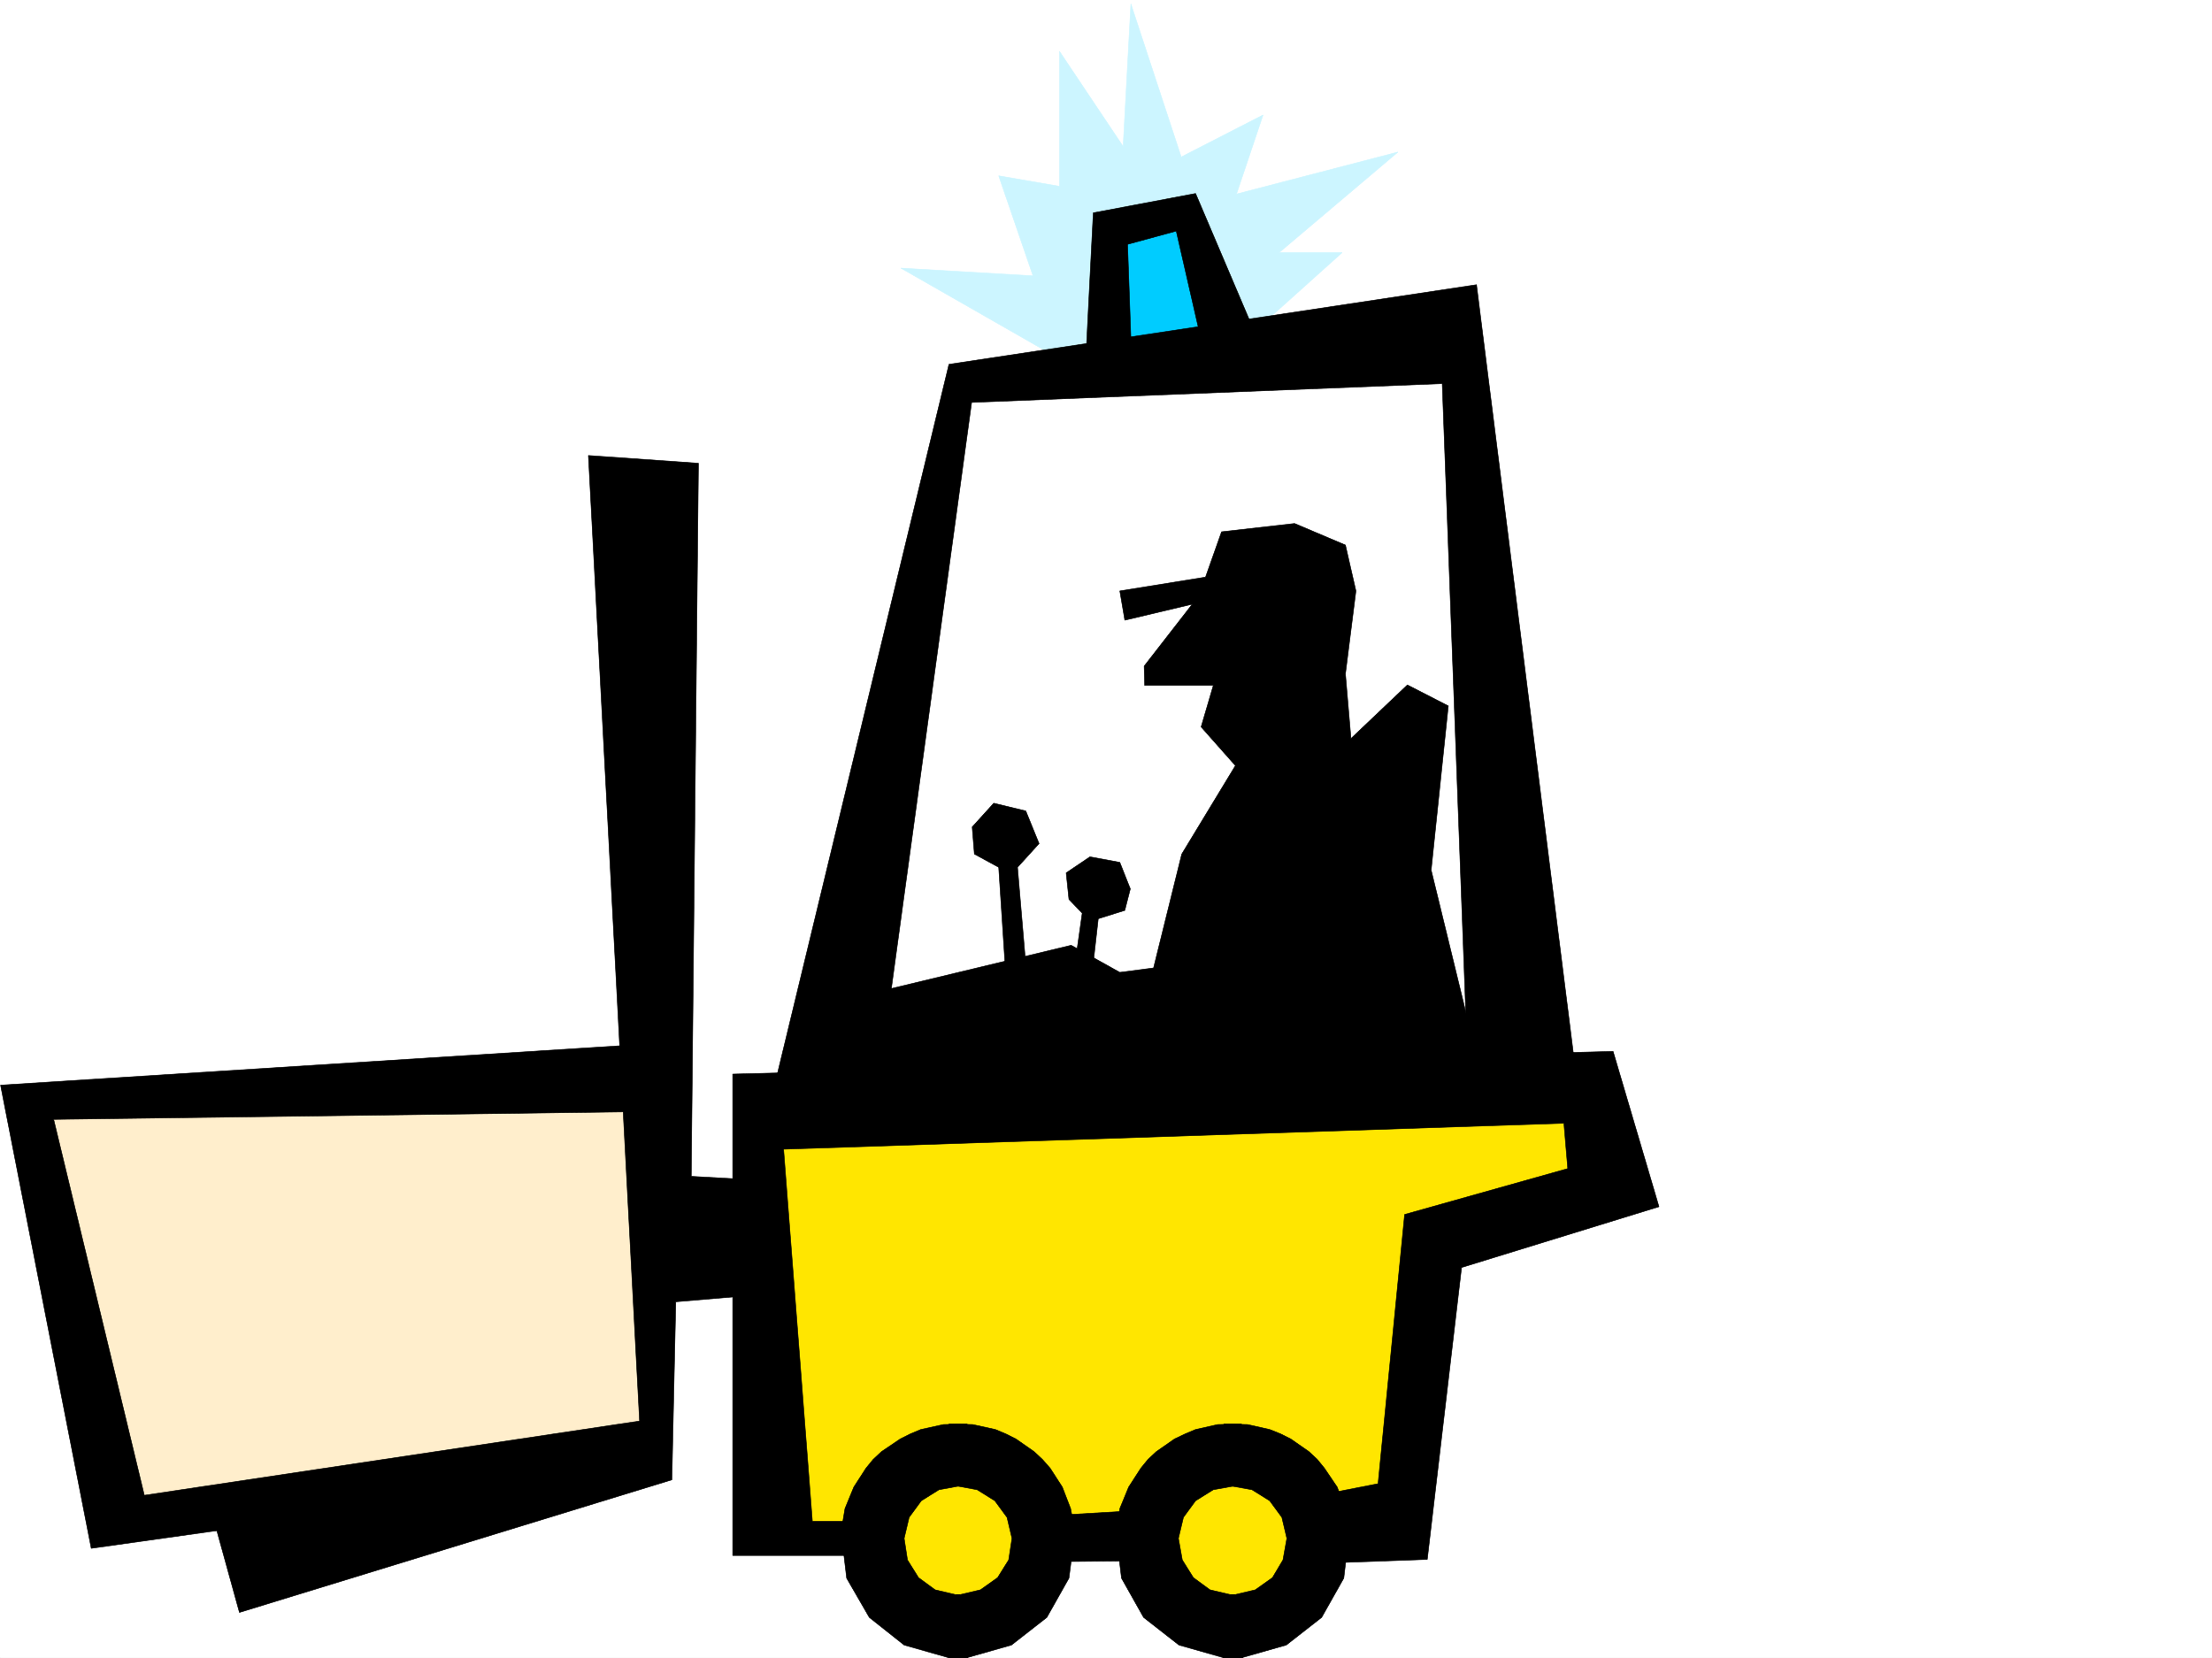
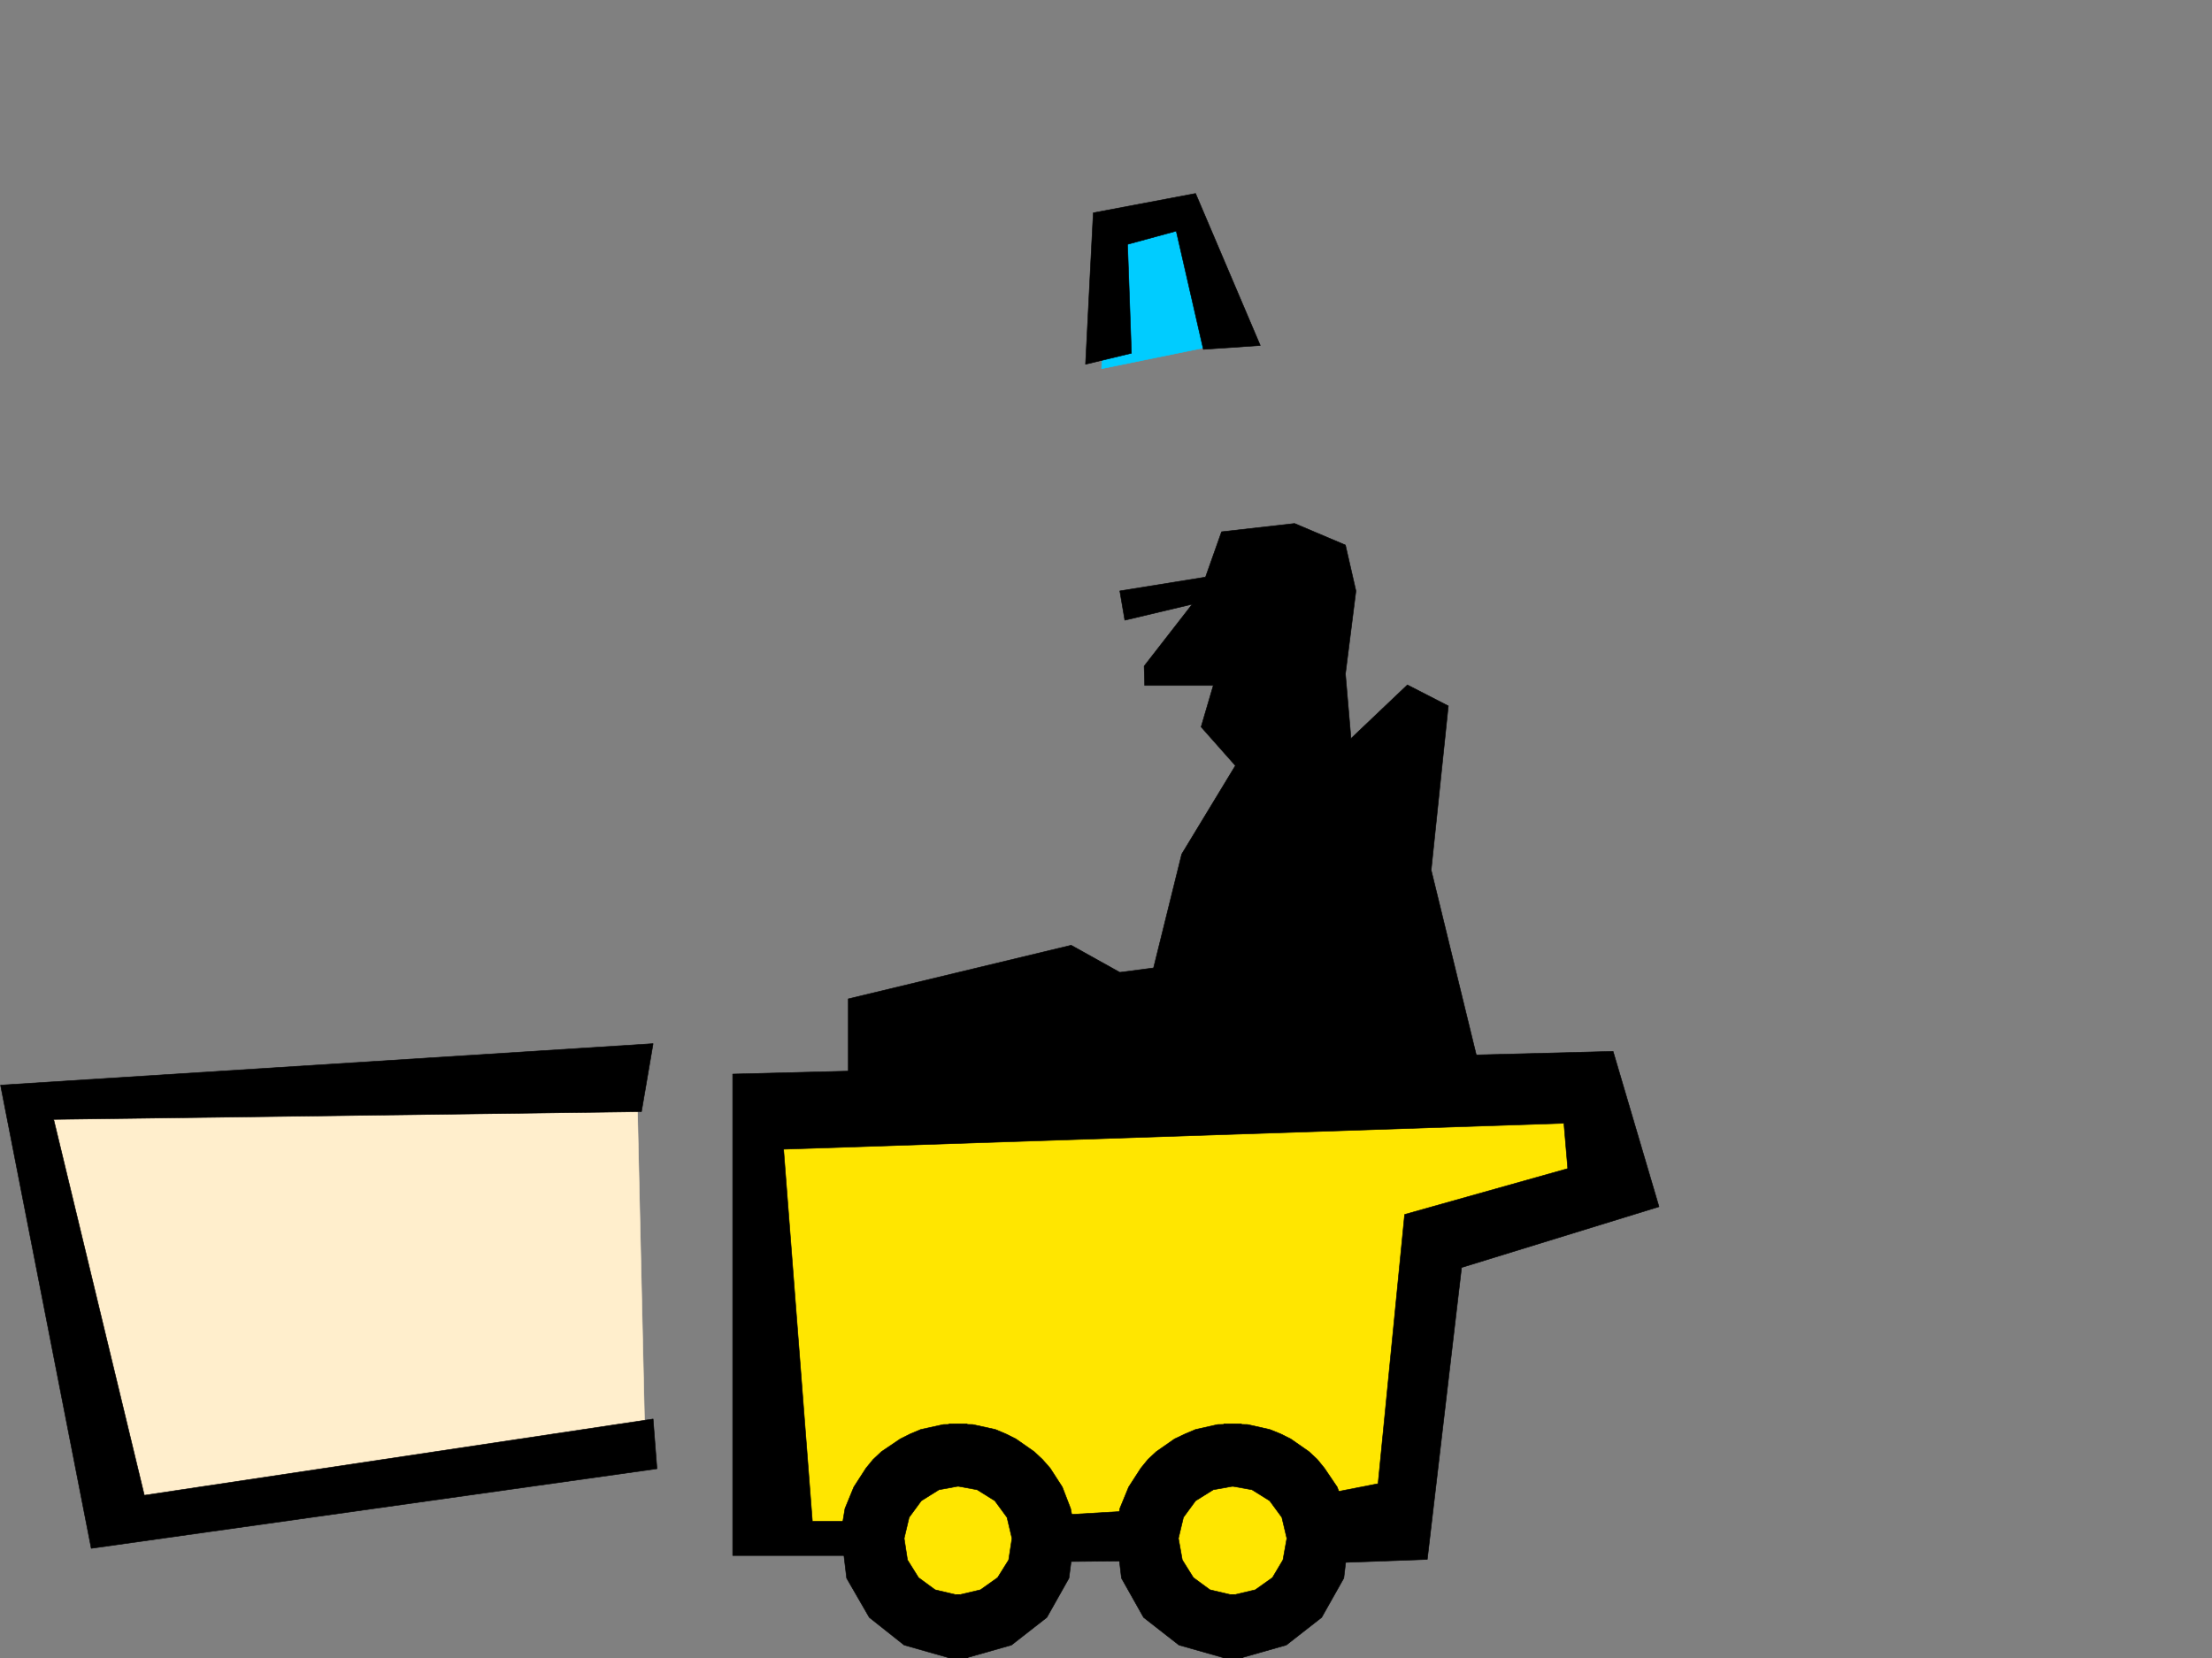
<svg xmlns="http://www.w3.org/2000/svg" width="2997.016" height="2246.668">
  <rect width="100%" height="100%" fill="#808080" stroke="none" />
  <defs>
    <clipPath id="a">
-       <path d="M0 0h2997v2244.137H0Zm0 0" />
-     </clipPath>
+       </clipPath>
  </defs>
-   <path fill="#fff" d="M0 2246.297h2997.016V0H0Zm0 0" />
  <g clip-path="url(#a)" transform="translate(0 2.16)">
    <path fill="#fff" fill-rule="evenodd" stroke="#fff" stroke-linecap="square" stroke-linejoin="bevel" stroke-miterlimit="10" stroke-width=".743" d="M.742 2244.137h2995.531V-2.16H.743Zm0 0" />
  </g>
-   <path fill="#ccf5ff" fill-rule="evenodd" stroke="#ccf5ff" stroke-linecap="square" stroke-linejoin="bevel" stroke-miterlimit="10" stroke-width=".743" d="m1439.309 488.36-218.762-125.083 179.078 10.48-46.492-135.558 82.422 14.23V69.677l86.18 128.797L1532.21 5.238l68.191 207.465 110.887-56.89-35.973 107.097 218.805-56.93-161.09 136.301h85.39l-139.35 125.121zm0 0" />
  <path fill="#fec" fill-rule="evenodd" stroke="#fec" stroke-linecap="square" stroke-linejoin="bevel" stroke-miterlimit="10" stroke-width=".743" d="m28.465 1487.52 131.883 573.011 713.261-118.355-11.218-494.34zm0 0" />
  <path fill="#0cf" fill-rule="evenodd" stroke="#0cf" stroke-linecap="square" stroke-linejoin="bevel" stroke-miterlimit="10" stroke-width=".743" d="m1492.523 499.582 11.223-190.223 85.434-20.996 79.414 175.285zm0 0" />
  <path fill="#ffe600" fill-rule="evenodd" stroke="#ffe600" stroke-linecap="square" stroke-linejoin="bevel" stroke-miterlimit="10" stroke-width=".743" d="m1030.988 1491.274 3.715 590.214 149.871 3.754 11.223 78.668 110.887 32.18 125.16-110.848 125.117-7.469 17.988 57.672 118.356 74.88 110.886-125.083 86.176-14.23 56.93-393.973 236.789-68.152-28.465-139.313zm0 0" />
  <path fill-rule="evenodd" stroke="#000" stroke-linecap="square" stroke-linejoin="bevel" stroke-miterlimit="10" stroke-width=".743" d="M992.75 2107.727V1455.34l1192.824-30.73 62.168 210.472-267.484 82.387-46.45 395.496-143.851 5.238-26.195-87.621 103.379-20.215 35.972-364.804 221.035-62.169-5.242-61.386-1057.222 35.187 38.98 504.078h82.422l-10.516 46.454zm0 0" />
-   <path fill-rule="evenodd" stroke="#000" stroke-linecap="square" stroke-linejoin="bevel" stroke-miterlimit="10" stroke-width=".743" d="m797.21 617.195 71.903 1357.2-585.91 61.425 41.211 149.047 585.914-179.742 5.277-241.207 123.594-10.477-10.476-154.289-92.16-5.242 9.734-966.238zm247.267 874.079 241.25-997.676 714.785-107.836 134.113 1064.34-144.59 30.695-35.973-961-637.605 25.492-128.129 935.508zm0 0" />
  <path fill-rule="evenodd" stroke="#000" stroke-linecap="square" stroke-linejoin="bevel" stroke-miterlimit="10" stroke-width=".743" d="m1470.785 493.598 10.48-205.235 138.61-26.199 87.66 205.98-77.144 5.239-36.715-160.309-65.961 17.985 5.238 147.566zM890.113 1990.113l-766.48 107.875L.743 1470.316l884.128-56.187-15.758 92.121-796.426 10.516 122.852 509.316 689.332-103.379Zm421.067 256.184h-25.453l-60.684-17.246-47.234-37.457-30.692-53.176-7.508-62.91 5.239-31.438 12.003-29.207 16.461-25.496 9.774-11.96 11.223-10.481 25.492-17.242 13.453-6.727 14.27-6.02 30.695-6.726 32.218-.742-9.738 83.867-28.465 5.242-23.968 14.973-16.5 22.484-6.723 28.465 4.496 29.207 14.977 23.969 22.48 16.5 28.465 6.726h5.238zm0 0" />
  <path fill-rule="evenodd" stroke="#000" stroke-linecap="square" stroke-linejoin="bevel" stroke-miterlimit="10" stroke-width=".743" d="M1284.98 2246.297h24.715l60.68-17.246 47.977-37.457 29.953-53.176 8.25-62.91-5.985-31.438-11.261-29.207-16.461-25.496-10.516-11.96-11.223-10.481-24.71-17.242-13.489-6.727-14.273-6.02-30.692-6.726-32.218-.742 9.734 83.867 28.465 5.242 23.968 14.973 16.5 22.484 6.727 28.465-4.496 29.207-14.977 23.969-23.226 16.5-28.465 6.726h-4.496zm398.586 0h-25.453l-60.722-17.246-47.938-37.457-29.95-53.176-7.507-62.91 5.242-31.438 12-29.207 16.465-25.496 9.734-11.96 11.262-10.481 24.711-17.242 14.23-6.727 14.235-6.02 29.988-6.726 32.219-.742-8.992 83.867-29.207 5.242-24.008 14.973-16.46 22.484-6.767 28.465 5.239 29.207 15.015 23.969 22.485 16.5 28.46 6.726h5.243zm0 0" />
  <path fill-rule="evenodd" stroke="#000" stroke-linecap="square" stroke-linejoin="bevel" stroke-miterlimit="10" stroke-width=".743" d="M1657.332 2246.297h24.75l60.684-17.246 47.937-37.457 29.988-53.176 7.47-62.91-5.24-31.438-11.222-29.207-17.242-25.496-9.738-11.96-11.223-10.481-24.75-17.242-13.488-6.727-14.977-6.02-29.949-6.726-32.219-.742 8.992 83.867 29.208 5.242 23.968 14.973 16.5 22.484 6.727 28.465-5.238 29.207-14.235 23.969-23.222 16.5-28.465 6.726h-5.243zm-221.777-130.32 82.425-.786 17.985-68.148-115.383 6.762zm318.433-1406.664-98.886 11.222-21.739 61.426-116.125 18.73 6.762 39.684 91.379-21.7-65.18 83.872.742 26.234h92.942l-16.5 56.188 46.449 52.433-72.688 119.84-38.199 154.29-45.707 5.984-65.926-36.715-301.968 72.644v146.078l865.402-10.476-75.66-310.106 23.226-222.437-55.445-28.465-76.441 72.648-7.504-87.625 14.23-112.37-14.23-62.172zm0 0" />
-   <path fill-rule="evenodd" stroke="#000" stroke-linecap="square" stroke-linejoin="bevel" stroke-miterlimit="10" stroke-width=".743" d="m1368.149 1404.395-15.016-229.204-32.961-17.949-2.973-36.715 29.211-32.218 43.438 10.48 17.988 44.223-29.211 32.18 17.988 211.214zm76.401-14.235 21.74-152.8-17.985-18.731-3.754-35.934 32.219-21.738 40.468 7.508 14.23 35.933-7.468 29.208-35.973 11.261-17.984 159.528zm0 0" />
</svg>